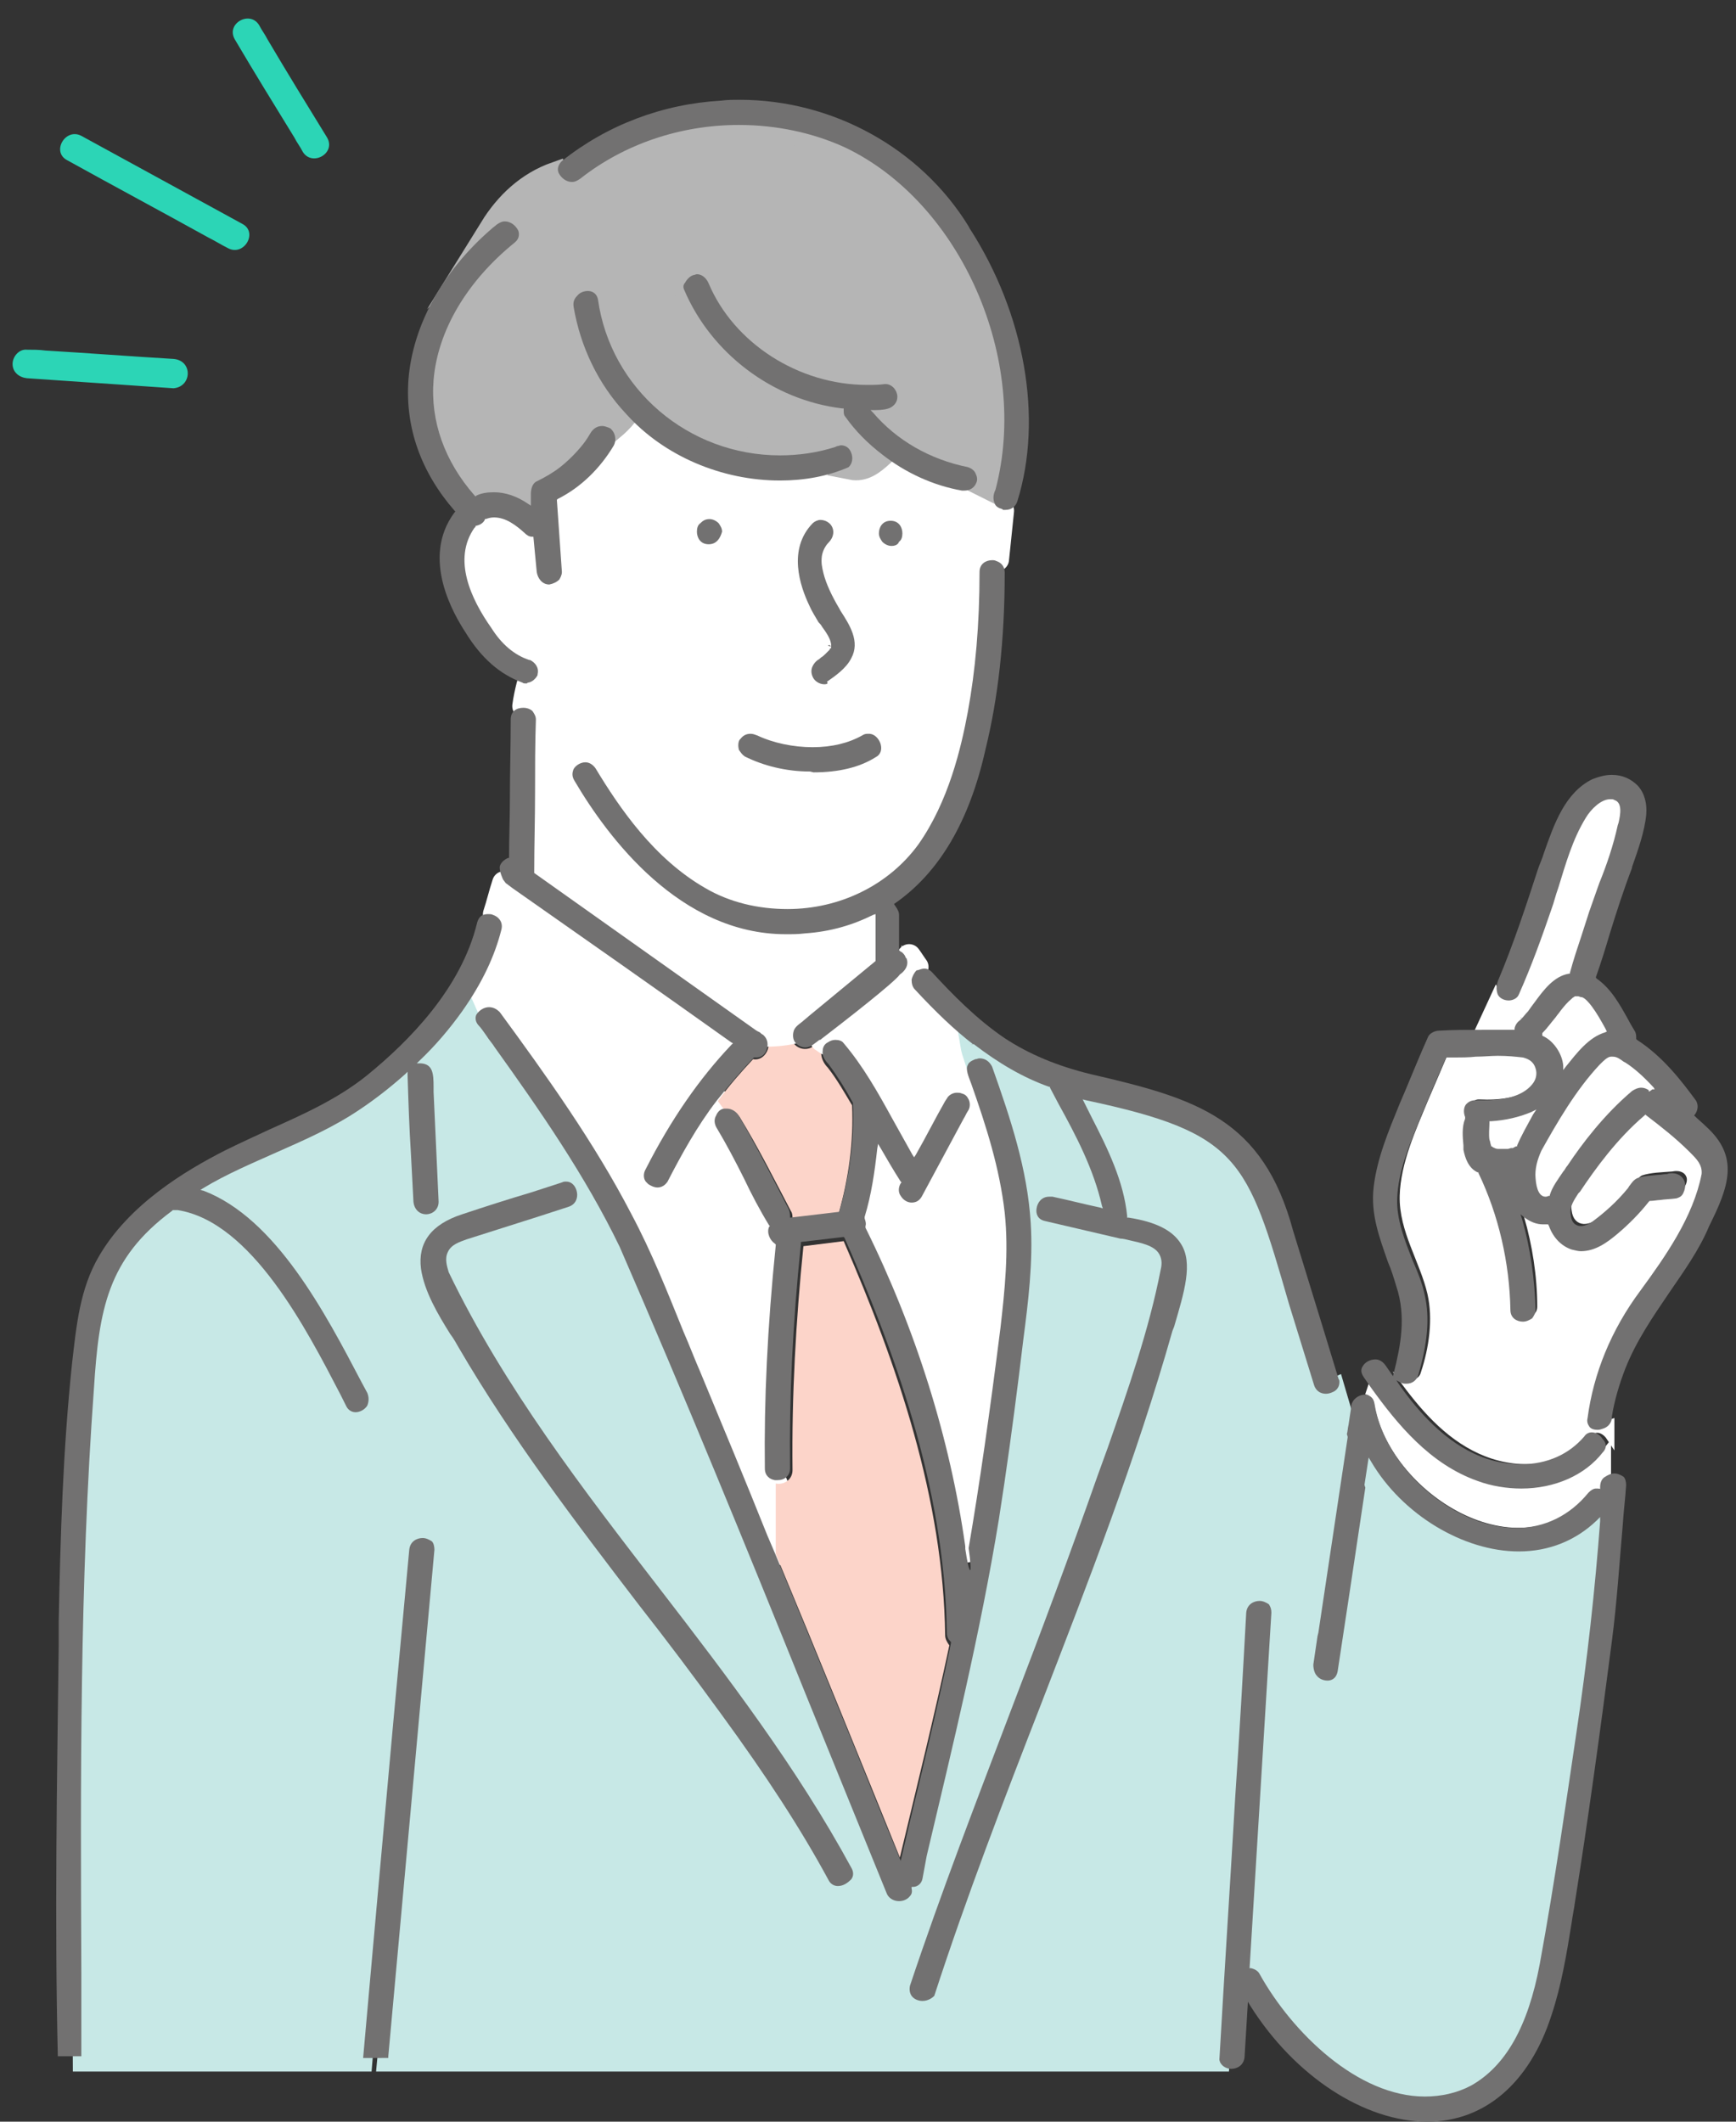
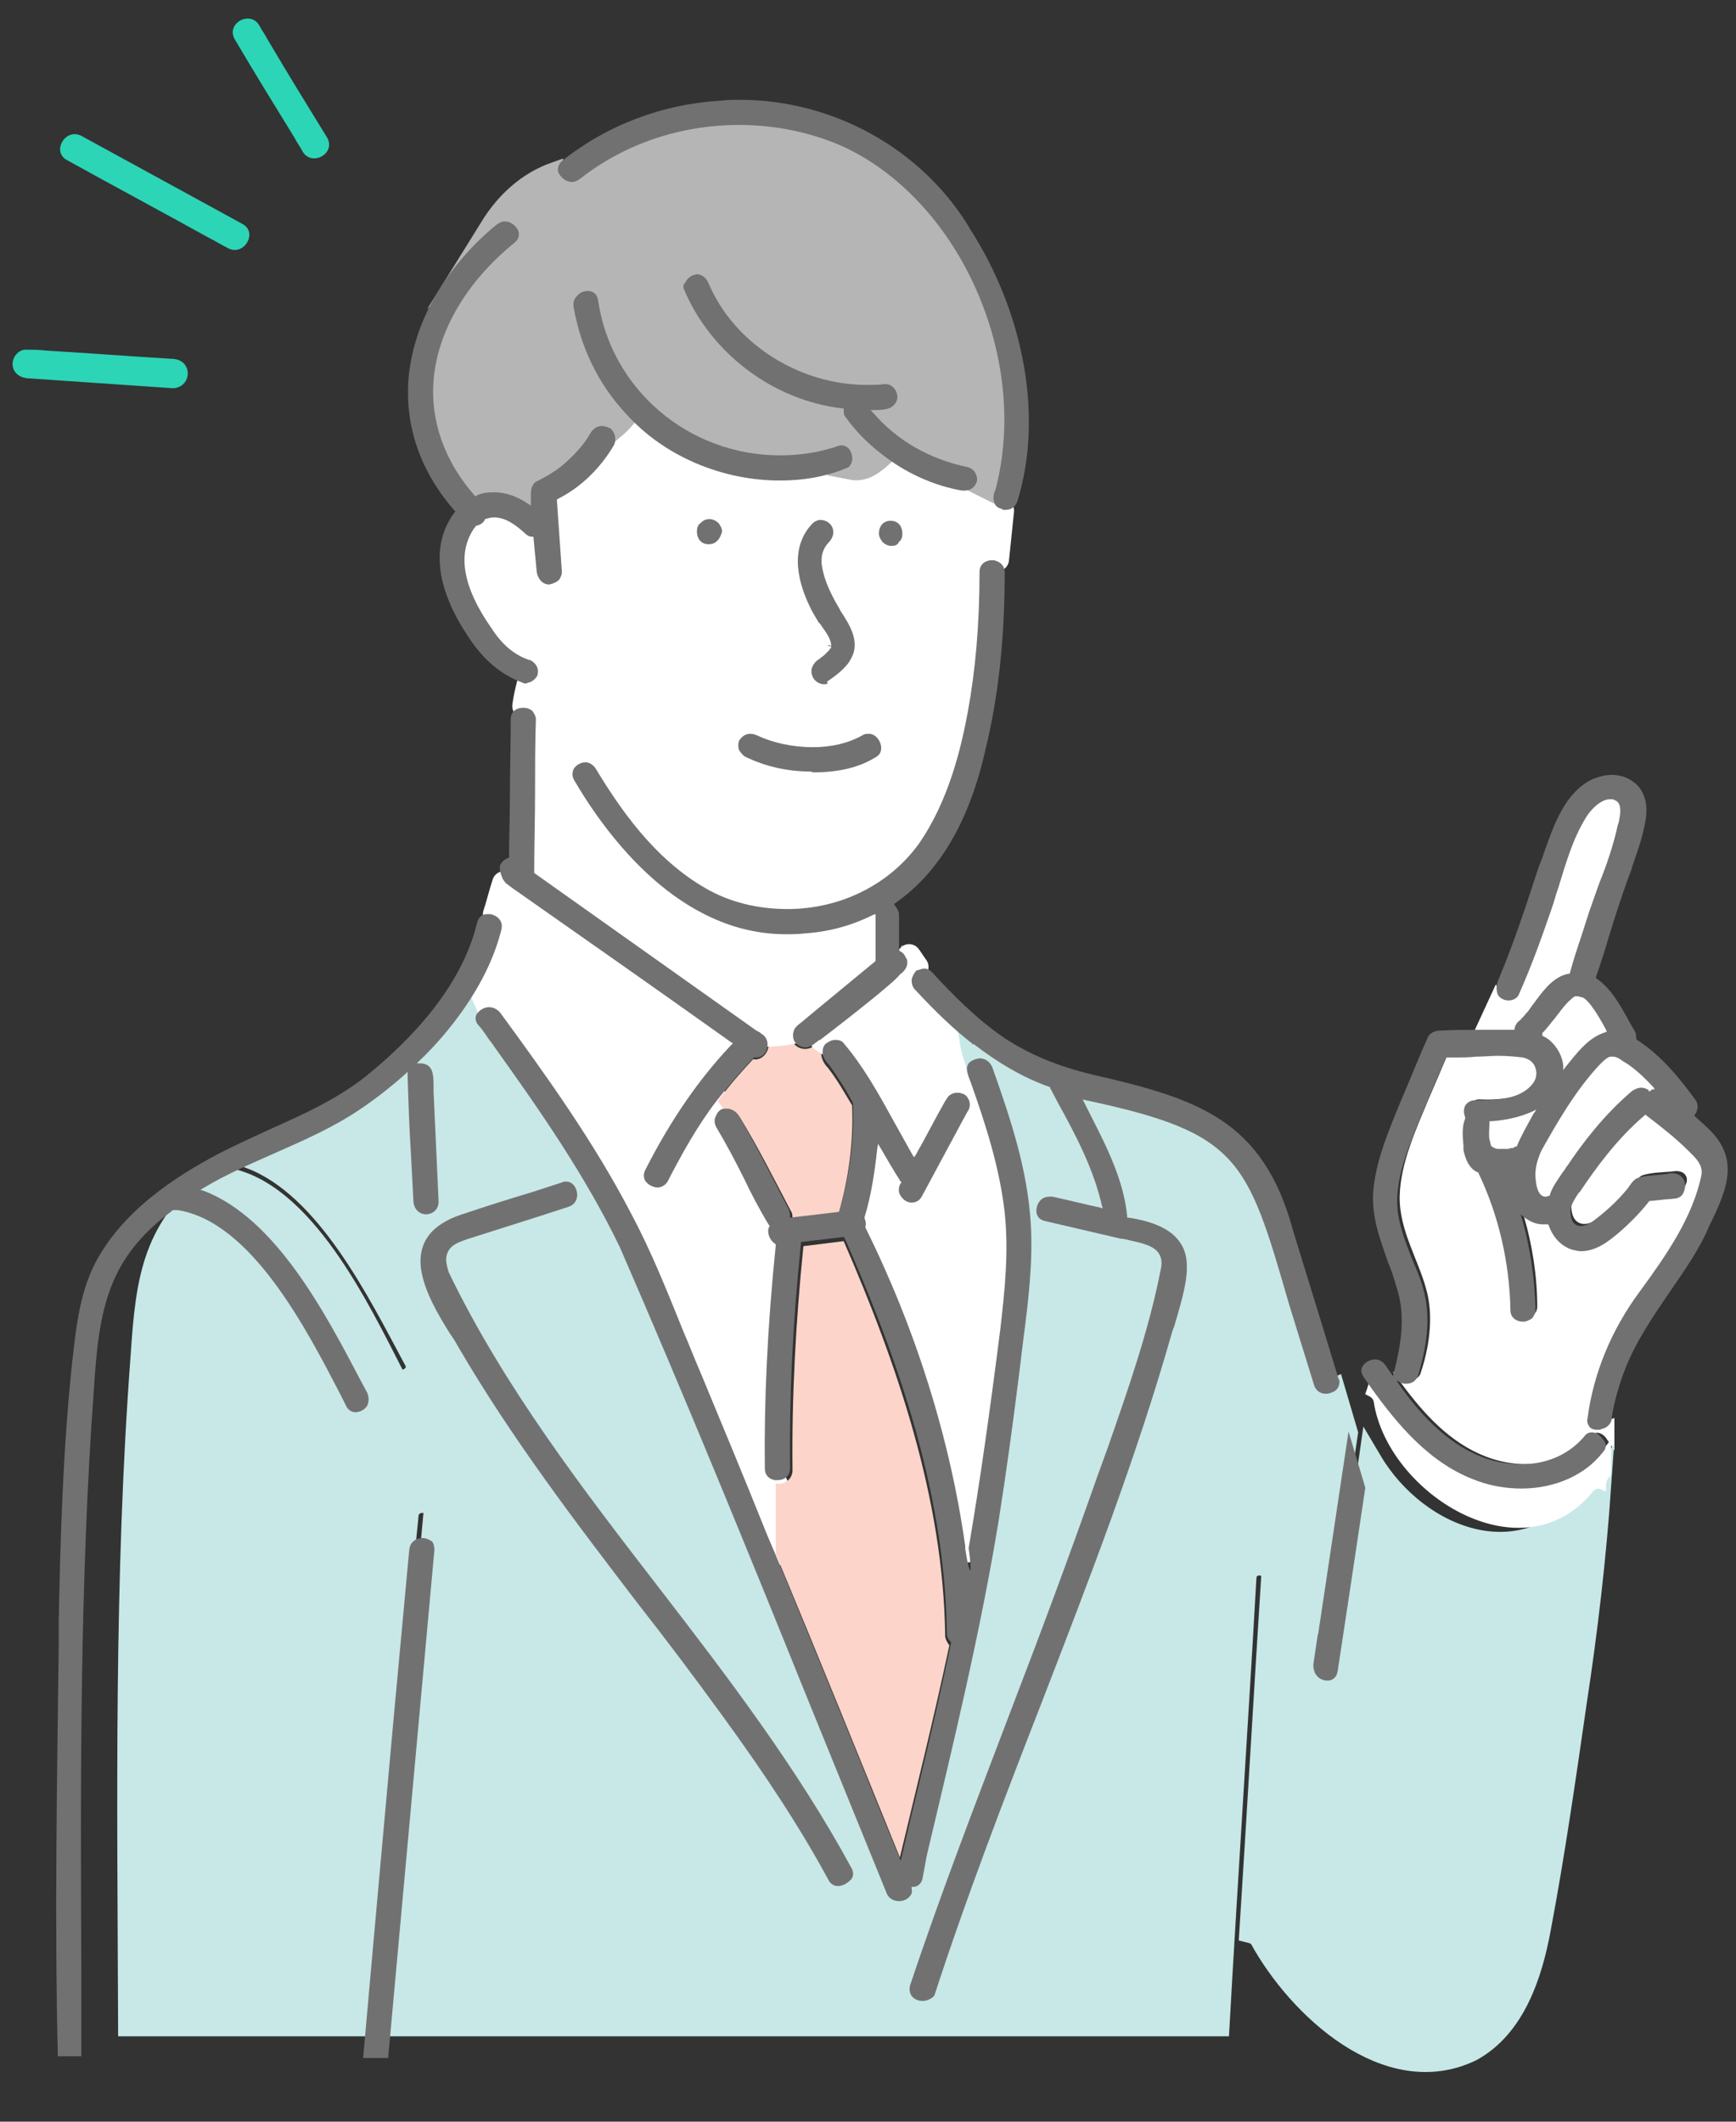
<svg xmlns="http://www.w3.org/2000/svg" width="207" height="253" version="1.1" id="レイヤー_1" x="0px" y="0px" viewBox="0 0 207 253" style="enable-background:new 0 0 207 253;" xml:space="preserve">
  <rect x="0" y="0" width="207" height="253" fill="#333333" stroke="none" />
  <style type="text/css">
	.st0{fill:#FFFFFF;stroke:#FFFFFF;stroke-linecap:round;stroke-linejoin:round;stroke-miterlimit:10;}
	.st1{fill:#FFFFFF;stroke:#FFFFFF;stroke-width:2.835;stroke-linecap:round;stroke-linejoin:round;stroke-miterlimit:10;}
	.st2{fill:#FFFFFF;stroke:#FFFFFF;stroke-miterlimit:10;}
	.st3{fill:#FCD4C9;}
	.st4{fill:#C7E8E6;stroke:#C7E8E6;stroke-width:2.835;stroke-miterlimit:10;}
	.st5{fill:#FFFFFF;}
	.st6{fill:#B5B5B5;stroke:#B5B5B5;stroke-width:2.835;stroke-miterlimit:10;}
	.st7{fill:#2CD5B6;}
	.st8{fill:#727171;}
</style>
  <g>
    <g>
      <path class="st0" d="M186.5,127.1c1.3-1.7,2.7-3.5,4.8-4.2c-0.5-0.9-1.1-1.8-1.7-2.7c-0.2-0.3-0.8-0.9-1.1-1c0.1,0,0.1,0-0.1,0    c-0.1,0-0.2,0-0.3-0.1c0,0-0.3,0-0.3,0c0,0,0,0-0.1,0c-0.1,0.1-0.2,0.1-0.3,0.2c-0.5,0.4-0.9,0.9-1.2,1.3    c-0.7,0.9-1.4,1.9-2.2,2.7C185.4,124,186.4,125.6,186.5,127.1L186.5,127.1z" />
      <path class="st1" d="M177.9,136c0,0.2,0.1,0.5,0.2,0.7c0,0,0,0,0,0c0,0,0.1,0,0.1,0.1c0.2,0.1,0.4,0.1,0.6,0.1c0.4,0,0.7,0,1.1,0    c0.1,0,0.3-0.1,0.4-0.1c0.1,0,0.2-0.1,0.2-0.1c0,0-0.1,0.1-0.1,0.1c0,0,0,0,0,0c0.1-0.1,0.2-0.2,0.4-0.2c0.5-1.3,1.2-2.4,2-3.6    c-1.5,0.7-3.2,1-4.8,1.1C177.8,134.7,177.8,135.3,177.9,136L177.9,136z" />
      <path class="st0" d="M193.7,126.7c-0.4-0.3-1-0.7-1.5-0.6c-0.5,0.1-0.9,0.6-1.3,0.9c-0.9,0.9-1.7,2-2.5,3    c-1.5,2.3-3.1,4.7-4.4,7.1c-0.5,1-0.8,2-0.7,3.2c0.1,0.7,0.2,2.4,1.3,2c0.4-1.3,1.4-2.5,2.1-3.6c2.2-3.2,4.7-6.4,7.8-8.9    c0.7-0.6,1.6-0.7,2.3-0.1c0.1,0,0.1-0.1,0.2-0.1C196,128.5,194.9,127.5,193.7,126.7L193.7,126.7z" />
      <path class="st2" d="M189.3,168.4c0.7-5.6,3-10.8,6.4-15.3c3-4.1,6.3-8.7,7.3-13.8c0-1.1-0.7-1.8-1.5-2.5c-1.5-1.6-3.3-3-5-4.3    c-3,2.6-5.4,5.8-7.6,9.1c-0.6,0.9-1.2,1.6-1,2.7c0.2,1.6,1.5,1.3,2.5,0.5c1.4-1.2,2.8-2.4,4-3.8c0.3-0.5,0.6-1,1.2-1.3    c1.2-0.4,2.5-0.4,3.7-0.5c1-0.2,2,0.1,2.3,1.1c0.2,0.8-0.3,1.9-1.2,2.1c-1.1,0.2-2.1,0.2-3.1,0.4c-1.1,1.4-2.4,2.7-3.8,3.8    c-1.6,1.4-3.5,2.7-5.7,2c-1.5-0.4-2.4-1.6-2.9-2.9c-1,0.1-2-0.2-2.7-0.8c1,3.5,1.6,7.2,1.6,10.9c0,2.2-3.3,2.2-3.4,0    c-0.1-5.6-1.4-11.1-3.8-16.2c-1.1-0.5-1.6-1.7-1.8-2.9c-0.1-1.2-0.3-2.6,0.2-3.8c-0.4-1,0.1-2.4,1.5-2.3c2,0.1,5.1-0.1,6.5-1.8    c0.9-1.2,0.4-2.5-1-2.8c-2.9-0.5-6,0-8.9-0.1c-0.8,1.9-1.6,3.7-2.4,5.6c-1.4,3.4-3.2,7.3-3.3,11.1c-0.1,4.1,2.4,7.7,3.3,11.6    c0.7,3.1,0.2,6.6-0.8,9.6c-0.3,1.1-1.4,1.4-2.3,1c2.6,3.5,5.6,6.8,9.7,8.4c4.1,1.6,9.2,1.2,12.1-2.3c0.8-1,2-0.5,2.6,0.4l0-1.5    C190.6,170.3,189.2,169.9,189.3,168.4L189.3,168.4z" />
      <path class="st2" d="M180.5,122.5c0.1-0.4,0.4-0.8,0.8-1.1c-0.1,0.1-0.2,0.1-0.1,0.1c0.4-0.3,0.7-0.7,1-1.1c1.4-1.8,2.7-4.2,5-4.6    c0.7-2.5,1.6-4.9,2.3-7.3c1.1-3.4,2.6-6.8,3.3-10.3c0.1-0.7,0.7-2.4-0.3-2.7c-1.3-0.4-2.7,1.1-3.2,2c-2,3.3-2.9,7.2-4.1,10.8    c-1.1,3.5-2.4,6.8-3.9,10.2c-0.5,1.1-2.3,1.1-2.9,0l-1.8,3.9C178.1,122.5,179.3,122.5,180.5,122.5L180.5,122.5z" />
      <path class="st1" d="M81.9,130.7c1.6-2.2,3.3-4.3,5.2-6.3c-9-6.4-18-12.7-27-19.1c-0.4,1.2-0.7,2.5-1.1,3.7c0.7,0.3,1.3,1,1.1,2    c-0.9,3.6-2.6,6.9-4.7,9.9c0.8,1.6,1.8,3.2,3.4,4.2c-0.6-0.9-1.3-1.8-1.9-2.7c-1.3-1.7,1.6-3.4,2.9-1.7    c5.7,7.7,11.3,15.6,15.7,24.1c0.5-1.3,0.9-2.5,1.6-3.6c-0.4-0.5-0.6-1.2-0.2-1.9C78.4,136.3,79.9,133.4,81.9,130.7z" />
      <path class="st1" d="M91.2,175.3c-0.1-8.9,0.4-17.8,1.3-26.6c-0.7-0.4-1.2-1.5-0.8-2.2c-2.3-3.7-4-7.9-6.4-11.6    c-0.6-1,0-2.3,1.1-2.5c-0.3-0.4-0.5-0.8-0.8-1.1c-2.3,3-4.1,6.4-5.9,9.7c-0.6,1.2-2,1-2.7,0.2c-0.7,1.1-1.2,2.3-1.6,3.6    c3.2,6,5.6,12.6,8.2,18.9c3,7.2,5.9,14.4,8.9,21.6v-8.4C91.8,176.7,91.2,176.2,91.2,175.3L91.2,175.3z" />
      <path class="st3" d="M112.7,195c-0.2-16.2-5.7-32.3-12.1-47c-1.6,0.2-3.2,0.4-4.8,0.6c-0.9,8.9-1.4,17.8-1.3,26.7    c0,1.2-1.1,1.8-2,1.6v8.4c5,12,9.9,24.1,14.8,36.2c2-8.4,4.1-16.8,5.9-25.3C112.9,195.8,112.7,195.4,112.7,195L112.7,195z" />
      <path class="st3" d="M97.2,124.6c-1.2,1.1-3.1,0.2-2.9-1.5c-1,0.2-2.1,0.3-3.1,0.3c1.1,1.2,0,3.2-1.4,2.9c-1.5,1.6-2.9,3.2-4.2,5    c0.3,0.4,0.5,0.7,0.8,1.1c0.7-0.1,1.4,0.2,1.8,0.8c2.2,3.6,4.1,7.4,6.1,11.2c0.2,0.3,0.2,0.6,0.2,1c1.8-0.2,3.7-0.4,5.5-0.7    c1.2-4.2,1.8-8.6,1.6-12.9c-0.9-1.5-1.8-3.1-2.9-4.5c-0.8-0.8-1.2-2.2-0.1-2.9c-0.2-0.1-0.4-0.3-0.6-0.4    C97.7,124.2,97.5,124.4,97.2,124.6L97.2,124.6z" />
      <path class="st1" d="M119.7,144.8c-0.6-5.3-2.2-10.4-4-15.4c-0.3,0.3-0.7,0.7-1,1c1,0.3,1.3,1.6,0.8,2.4c-0.2,0.4-0.5,0.9-0.7,1.3    c-1.6,3-3.2,5.9-4.8,8.9c-1.2,1.9-4,0.3-2.9-1.7c-0.8-1.3-1.6-2.6-2.4-4c-0.3,2.8-0.7,5.5-1.5,8.2c0.1,0.3,0.2,0.6,0.1,1    c5.9,11.9,10.1,25.1,12,38.4c1.5-8.7,2.7-17.5,3.8-26.4C119.7,154,120.2,149.4,119.7,144.8L119.7,144.8z" />
      <path class="st1" d="M108.9,117.9c-0.8-0.9-0.4-2.1,0.4-2.6c-0.3-0.4-0.6-0.9-0.9-1.3c0.4,0.9-0.1,1.7-0.8,2.2c0,1-1,1.7-2,1.6    c-2.5,2.1-5.1,4.2-7.6,6.2c0.2,0.1,0.4,0.3,0.6,0.4c0.6-0.4,1.6-0.5,2.2,0.2c3.3,4,5.5,8.9,8.2,13.3c1.2-2.2,2.4-4.5,3.6-6.7    c0.4-0.8,1.3-1,2.1-0.7c0.4-0.4,0.7-0.7,1-1c-0.5-1.3-1-2.6,0.6-3.2c-0.1-0.6-0.3-1.2-0.5-1.8    C113.4,122.5,111.1,120.3,108.9,117.9z" />
-       <path class="st4" d="M163.4,174.3c-0.2,1.4-0.4,2.8-0.6,4.2c-1,6.9-2.1,13.9-3.1,20.8c-0.3,2.1-3.6,1.2-3.3-0.9    c1.4-9.2,2.7-18.3,4.1-27.5l-1.5-5.1c-0.9,0.4-2.1,0.2-2.4-1c-1-3.2-2-6.5-3-9.7c-5-17.1-5.9-20.2-24-24.2    c2.1,4.3,4.7,8.7,5.1,13.6c9.2,1.6,7.5,6.7,5.3,13.8c-7.7,27-19.7,52.6-28.4,79.3c-0.7,2.1-3.9,1.2-3.3-0.9    c6.9-20.5,15.3-40.4,22.4-60.8c2.8-8.1,5.8-16.1,7.5-24.5c0.8-3-2.6-3-4.7-3.5c-3-0.7-6-1.4-8.9-2.1c-2.1-0.5-1.2-3.7,0.9-3.3    c1.9,0.4,3.8,0.9,5.7,1.3c-1.1-5.1-3.8-9.6-6.2-14.1c-3.4-1.2-6.4-3-9.1-5.2c0.1,0.6,0.3,1.2,0.5,1.8c0.8-0.2,1.8,0,2.2,1.1    c2.1,6,4.2,12.2,4.6,18.7c0.4,4.8-0.3,9.7-0.9,14.4c-2.3,21.5-6.8,42.6-12.1,63.6c-0.2,0.8-0.7,1.1-1.3,1.2    c0.4,1.8-2.6,2.4-3.3,0.6c-10.6-25.7-20.7-51.5-31.8-77c-0.1,0.1-0.1,0.3-0.2,0.4c0.1-0.1,0.1-0.2,0.2-0.4    c-4.1-8.4-9.5-16.2-14.9-23.8c-1.7-1-2.7-2.6-3.4-4.2c-1.5,2.2-3.2,4.2-5.1,6c1.9,0.1,1.7,2.2,1.7,3.6c0.2,4.4,0.4,8.7,0.6,13.1    c-0.1,2.2-3.3,2.2-3.4,0c-0.2-5-0.5-10-0.7-15c-1.7,1.6-3.5,3-5.4,4.2c-5.8,3.9-12.7,5.7-18.6,9.4c9.1,3.5,15.2,16,19.6,24.2    c1,1.9-1.9,3.6-2.9,1.7c-3.9-7.6-10.7-21.9-20-23.3c-0.2,0-0.3,0-0.5-0.1c-7.8,5.7-8.6,12-9.2,21.1c-2,26.5-1.6,53.2-1.5,79.8H43    c1.1-13.4,2.4-26.8,3.6-40.3c0.6-6.8,1.2-13.7,1.9-20.5c0.2-2.1,3.6-2.2,3.4,0c-1.9,20.2-3.6,40.5-5.5,60.8h98.8    c1-17.8,2.2-35.6,3.2-53.3c0.1-2.2,3.5-2.2,3.4,0c-0.9,14.1-1.7,28.1-2.6,42.2c0.4,0.1,0.9,0.3,1.2,0.8c4.5,8.2,15.1,18.1,25,13.3    c5.1-2.8,7.1-9,8.1-14.4c1.7-9,3-18.1,4.3-27.1c1.3-8.5,2.3-17.1,2.9-25.7C182.3,189.3,168.9,183.6,163.4,174.3L163.4,174.3z     M98.6,224.3c-12.5-22.7-31.1-41.2-44.1-63.5c-1.7-2.9-4-6.1-4.5-9.5c-0.5-3.7,1.8-5.7,5.1-6.7c3.9-1.3,7.9-2.5,11.8-3.8    c2.1-0.7,3,2.6,0.9,3.3c-4.1,1.3-8.2,2.5-12.2,3.9c-0.8,0.3-1.7,0.6-2.1,1.4c-0.3,0.7-0.1,1.6,0.1,2.3c0.5,1.8,1.6,3.4,2.5,5    c13.1,23.4,32.6,42.5,45.5,66C102.5,224.5,99.6,226.2,98.6,224.3L98.6,224.3z" />
+       <path class="st4" d="M163.4,174.3c-0.2,1.4-0.4,2.8-0.6,4.2c-1,6.9-2.1,13.9-3.1,20.8c-0.3,2.1-3.6,1.2-3.3-0.9    c1.4-9.2,2.7-18.3,4.1-27.5l-1.5-5.1c-0.9,0.4-2.1,0.2-2.4-1c-1-3.2-2-6.5-3-9.7c-5-17.1-5.9-20.2-24-24.2    c2.1,4.3,4.7,8.7,5.1,13.6c9.2,1.6,7.5,6.7,5.3,13.8c-7.7,27-19.7,52.6-28.4,79.3c-0.7,2.1-3.9,1.2-3.3-0.9    c6.9-20.5,15.3-40.4,22.4-60.8c2.8-8.1,5.8-16.1,7.5-24.5c0.8-3-2.6-3-4.7-3.5c-3-0.7-6-1.4-8.9-2.1c-2.1-0.5-1.2-3.7,0.9-3.3    c1.9,0.4,3.8,0.9,5.7,1.3c-1.1-5.1-3.8-9.6-6.2-14.1c-3.4-1.2-6.4-3-9.1-5.2c0.1,0.6,0.3,1.2,0.5,1.8c0.8-0.2,1.8,0,2.2,1.1    c2.1,6,4.2,12.2,4.6,18.7c0.4,4.8-0.3,9.7-0.9,14.4c-2.3,21.5-6.8,42.6-12.1,63.6c-0.2,0.8-0.7,1.1-1.3,1.2    c0.4,1.8-2.6,2.4-3.3,0.6c-10.6-25.7-20.7-51.5-31.8-77c-0.1,0.1-0.1,0.3-0.2,0.4c0.1-0.1,0.1-0.2,0.2-0.4    c-4.1-8.4-9.5-16.2-14.9-23.8c-1.7-1-2.7-2.6-3.4-4.2c-1.5,2.2-3.2,4.2-5.1,6c1.9,0.1,1.7,2.2,1.7,3.6c0.2,4.4,0.4,8.7,0.6,13.1    c-0.1,2.2-3.3,2.2-3.4,0c-0.2-5-0.5-10-0.7-15c-5.8,3.9-12.7,5.7-18.6,9.4c9.1,3.5,15.2,16,19.6,24.2    c1,1.9-1.9,3.6-2.9,1.7c-3.9-7.6-10.7-21.9-20-23.3c-0.2,0-0.3,0-0.5-0.1c-7.8,5.7-8.6,12-9.2,21.1c-2,26.5-1.6,53.2-1.5,79.8H43    c1.1-13.4,2.4-26.8,3.6-40.3c0.6-6.8,1.2-13.7,1.9-20.5c0.2-2.1,3.6-2.2,3.4,0c-1.9,20.2-3.6,40.5-5.5,60.8h98.8    c1-17.8,2.2-35.6,3.2-53.3c0.1-2.2,3.5-2.2,3.4,0c-0.9,14.1-1.7,28.1-2.6,42.2c0.4,0.1,0.9,0.3,1.2,0.8c4.5,8.2,15.1,18.1,25,13.3    c5.1-2.8,7.1-9,8.1-14.4c1.7-9,3-18.1,4.3-27.1c1.3-8.5,2.3-17.1,2.9-25.7C182.3,189.3,168.9,183.6,163.4,174.3L163.4,174.3z     M98.6,224.3c-12.5-22.7-31.1-41.2-44.1-63.5c-1.7-2.9-4-6.1-4.5-9.5c-0.5-3.7,1.8-5.7,5.1-6.7c3.9-1.3,7.9-2.5,11.8-3.8    c2.1-0.7,3,2.6,0.9,3.3c-4.1,1.3-8.2,2.5-12.2,3.9c-0.8,0.3-1.7,0.6-2.1,1.4c-0.3,0.7-0.1,1.6,0.1,2.3c0.5,1.8,1.6,3.4,2.5,5    c13.1,23.4,32.6,42.5,45.5,66C102.5,224.5,99.6,226.2,98.6,224.3L98.6,224.3z" />
      <path class="st1" d="M118.2,58.9c0.1-0.2,0.1-0.4,0.1-0.5c-0.6-0.2-1.1-0.6-1.8-0.9c-0.3,0.9-1.2,1.3-2,1.1    c-3.5-0.7-6.8-2.2-9.5-4.3c-1.1,0.9-2.1,1.9-3.7,1.6c-8.9,3.7-20.3,0.8-26.8-6.3c-0.5,0.5-1,1.1-1.6,1.6c0.6,0.5,0.7,1.4,0.3,2.1    c-1.6,2.7-4,5-6.7,6.5c0.2,2.8,0.4,5.7,0.6,8.5c0.1,0.9-0.8,1.6-1.7,1.7c-1,0-1.6-0.8-1.7-1.7c-0.1-1.4-0.2-2.7-0.3-4    c-0.3,0-0.6-0.2-0.9-0.5c-1.2-1.1-2.8-2.3-4.5-1.7c-0.2,0.4-0.6,0.7-1.1,0.8c0,0-0.1,0.1-0.1,0.1c-2.6,3.6-0.4,8.3,2,11.7    c1.1,1.7,2.6,3.1,4.5,3.8c0,0,0,0,0,0c0,0,0,0,0,0c1.5,0.7,1.3,2.9-0.3,3.2c-0.2,0.8-0.4,1.7-0.5,2.5c0.9,0,1.7,0.5,1.7,1.6    c-0.1,6.1-0.1,12.1-0.2,18.2c8.8,6.2,17.6,12.5,26.4,18.7c0.1,0.1,0.2,0.1,0.2,0.2c0.2,0.2,0.5,0.3,0.7,0.5c1,0,2.1-0.1,3.1-0.3    c0.1-0.9,1.2-1.4,1.8-2c2.7-2.2,5.3-4.4,8-6.6c0-1.7,0-3.5,0-5.2c-15.6,7.3-28.1-2.8-35.8-16c-1.1-1.9,1.8-3.6,2.9-1.7    c3.3,5.5,7.4,11,13.1,14.2c8.2,4.7,19.5,2.7,25.1-5.2c3.3-4.6,4.8-10.3,5.8-15.7c1-5.5,1.4-11.1,1.4-16.7c0-1.3,1.3-1.8,2.2-1.5    l0.6-5.8C118.6,60.7,117.9,60,118.2,58.9L118.2,58.9z M84.5,65.1c-2.2,0-2.2-3.4,0-3.4C86.6,61.7,86.6,65.1,84.5,65.1z     M104.4,90.4c-2.3,1.4-5.1,1.9-7.8,1.8c-2.7,0-5.5-0.6-7.9-1.8c-0.8-0.4-1-1.6-0.6-2.3c0.5-0.8,1.5-1,2.3-0.6    c1.7,0.9,4.1,1.3,6.2,1.4c2.2,0,4.3-0.3,6.1-1.4C104.5,86.3,106.2,89.2,104.4,90.4L104.4,90.4z M106.3,65.3c-2.2,0-2.2-3.4,0-3.4    C108.5,61.9,108.5,65.3,106.3,65.3z" />
      <path class="st5" d="M107.9,113.3c-0.1-0.2-0.3-0.4-0.4-0.6c0,0.1,0,0.2,0,0.3C107.6,113.1,107.8,113.2,107.9,113.3z" />
      <path class="st2" d="M176.4,176.6c-5.5-2-9.5-6.5-12.8-11.2l-0.2,0.6c0.4,0.2,0.8,0.5,0.9,1.1c1.6,10.5,17.1,20.4,25.2,10.5    c0.4-0.5,1-0.7,1.5-0.5c0-0.6,0.3-1.1,0.6-1.4l0-2.6C188.1,177.6,181.5,178.5,176.4,176.6L176.4,176.6z" />
      <path class="st6" d="M116.6,57.5c0.6,0.3,1.2,0.6,1.8,0.9c4-14.9-3.6-33.8-17.8-40.5c-10-4.7-22.7-3.3-31.4,3.6    c-1.1,0.9-2.5,0.2-2.9-0.8c-3.4,1.2-5.9,3.6-7.7,6.5c0.2-0.2,0.4-0.3,0.6-0.5c1.6-1.4,4,1,2.4,2.4C52,36.8,47.9,48.9,56.8,59    c2.1-0.9,4.5-0.3,6.4,1c0-0.3-0.1-0.7,0-1c-0.1-0.7,0.2-1.4,0.8-1.7c1-0.5,1.9-1,2.8-1.7c1-0.8,1.8-1.6,2.6-2.6    c0.3-0.5,0.7-1,1-1.5c0.5-0.9,1.8-1.1,2.6-0.4c0.6-0.5,1.1-1,1.6-1.6c-3.3-3.6-5.6-8.1-6.3-12.9c-0.3-2.1,2.9-3,3.3-0.9    c0.9,6,4.3,11.5,9.4,14.8c5.6,3.6,12.6,4.4,18.9,2.5c1.8-0.5,2.7,1.7,1.6,2.8c1.5,0.3,2.6-0.6,3.7-1.6c-1.7-1.3-3.2-2.8-4.4-4.6    c-0.2-0.3-0.3-0.6-0.2-1c-8.2-1-15.7-6.5-18.9-14.2c-0.3-0.8,0.4-1.8,1.2-2.1c1-0.3,1.7,0.3,2.1,1.2c3.3,8,12.4,12.7,20.8,11.8    c0.9-0.1,1.7,0.8,1.7,1.7c0,1.6-1.7,1.8-2.9,1.8c2.8,3.3,6.9,5.6,11.2,6.4C116.4,55.5,116.9,56.7,116.6,57.5L116.6,57.5z" />
      <path class="st5" d="M180.2,136.8C180.2,136.8,180.3,136.8,180.2,136.8C180.3,136.8,180.3,136.8,180.2,136.8    C180.3,136.8,180.2,136.8,180.2,136.8z" />
      <path class="st7" d="M35.1,16.4c0.3,0.6,0.7,1.1,1,1.7c1.1,1.8,4,0.2,2.9-1.7c-2.4-3.9-4.8-7.8-7.1-11.7c-0.3-0.6-0.7-1.1-1-1.7    c-1.1-1.8-4-0.2-2.9,1.7C30.3,8.6,32.7,12.5,35.1,16.4L35.1,16.4z" />
      <path class="st7" d="M28.9,26.7c-6.4-3.5-12.8-7-19.2-10.5c-1.9-1-3.6,1.9-1.7,2.9c5.6,3.1,11.2,6.1,16.8,9.2    c0.8,0.4,1.6,0.9,2.4,1.3C29.1,30.6,30.8,27.7,28.9,26.7L28.9,26.7z" />
      <path class="st7" d="M20.7,42.8c-5.1-0.3-10.2-0.7-15.3-1c-0.7-0.1-1.5-0.1-2.2-0.1c-0.9-0.1-1.7,0.8-1.7,1.7c0,1,0.8,1.6,1.7,1.7    c5.8,0.4,11.6,0.8,17.5,1.2C22.9,46.1,23,43,20.7,42.8L20.7,42.8z" />
    </g>
    <path class="st8" d="M6.9,245.4c-0.4-16.4-0.1-33,0.1-49.1l0-2.9c0.2-10.1,0.5-20.5,1.6-30.9c0.5-4.3,0.9-8.8,3.2-12.7   c3.6-6.2,10.3-10.2,15-12.6c1.8-0.9,3.6-1.7,5.3-2.5c4-1.8,8.1-3.6,11.7-6.5c4.9-4,11.2-10.3,13.1-18.2c0.2-0.7,0.6-1,1.3-1   c0.2,0,0.4,0,0.6,0.1c0.6,0.2,1.2,0.8,1,1.7c-0.8,3.2-2.3,6.4-4.7,9.8l0,0l0,0c-1.5,2.1-3.2,4.1-5.1,5.9l-0.3,0.3l0.5,0   c1.4,0.1,1.5,1.2,1.5,2.8c0,0.2,0,0.4,0,0.6l0.6,13.1c0,1-0.8,1.5-1.5,1.5c-0.7,0-1.4-0.5-1.5-1.5c-0.1-1.9-0.2-3.8-0.3-5.7   c-0.2-3.1-0.3-6.2-0.4-9.4l0-0.4l-0.3,0.3c-1.8,1.6-3.6,3-5.4,4.2c-3.1,2.1-6.5,3.6-9.9,5.1c-2.9,1.3-6,2.6-8.8,4.3l-0.3,0.2   l0.4,0.1c8.6,3.3,14.5,14.6,18.8,22.8l0.7,1.3c0.2,0.5,0.2,1,0,1.5c-0.3,0.5-0.9,0.8-1.4,0.8c0,0,0,0,0,0c-0.5,0-0.9-0.3-1.1-0.7   l-0.7-1.4c-4-7.7-10.6-20.6-19.4-22c-0.1,0-0.2,0-0.2,0c-0.1,0-0.2,0-0.3,0l-0.1,0l-0.1,0.1c-7.7,5.7-8.7,11.8-9.3,21.2   c-1.7,23.2-1.6,46.8-1.5,69.6c0,3.3,0,6.6,0,10H6.9z" />
    <path class="st8" d="M110,238.6c-0.5,0-1-0.2-1.3-0.6c-0.2-0.3-0.3-0.7-0.2-1.2c3.7-11.1,8-22.2,12.1-33c3.5-9.1,7-18.5,10.3-27.9   c0.4-1.1,0.8-2.2,1.2-3.3c2.4-6.9,4.9-14,6.3-21.2c0.2-0.8,0.1-1.4-0.2-1.9c-0.6-1-2.2-1.3-3.5-1.6c-0.4-0.1-0.8-0.2-1.1-0.2   l-9-2.1c-0.9-0.2-1.1-0.9-1-1.5c0.1-0.7,0.6-1.4,1.5-1.4c0.1,0,0.2,0,0.4,0c1.9,0.4,3.8,0.9,5.7,1.3l0.3,0.1l-0.1-0.3   c-1-4.4-3.1-8.4-5.2-12.2c-0.3-0.6-0.7-1.3-1-1.9l0-0.1l-0.1,0c-3.1-1.1-6-2.8-9-5.1l0,0l0,0c0,0,0,0,0,0l0,0l-0.4,0.1l0.3-0.1   c-2.2-1.7-4.4-3.8-6.9-6.5c-0.3-0.3-0.4-0.7-0.4-1.2c0.1-0.4,0.3-0.8,0.6-1.1l0.1,0c0.3-0.1,0.6-0.2,0.8-0.2c0.3,0,0.6,0.1,0.9,0.4   c2.4,2.6,5.3,5.6,8.7,7.9c2.9,1.9,6.2,3.3,10.3,4.3c12.6,2.9,20.5,5.3,24.1,18.7c1.2,3.9,2.4,7.8,3.6,11.7c0.6,2,1.2,3.9,1.8,5.9   l0.1,0.2c0.1,0.9-0.5,1.3-0.8,1.4c-0.2,0.1-0.5,0.2-0.8,0.2c0,0,0,0,0,0c-0.7,0-1.2-0.4-1.4-1l-3-9.7c-5-17.3-5.9-20.4-24.2-24.3   l-0.4-0.1l0.2,0.4c0.3,0.6,0.6,1.2,0.9,1.8c1.9,3.7,3.8,7.6,4.2,11.7l0,0.2l0.2,0c3.2,0.5,5.2,1.5,6.2,3.1c1.5,2.3,0.4,5.8-0.8,9.9   l-0.2,0.5c-4.3,15.2-10.1,30.1-15.7,44.6c-4.4,11.3-8.9,23-12.7,34.7C111.2,238.2,110.7,238.6,110,238.6z" />
    <path class="st8" d="M107.2,226.7c-0.7,0-1.3-0.4-1.5-1c-3.2-7.9-6.4-15.7-9.6-23.6c-7.1-17.6-14.5-35.7-22.2-53.4   c-4.1-8.5-9.6-16.4-14.9-23.8c-0.3-0.5-0.7-0.9-1-1.4c-0.3-0.4-0.6-0.9-1-1.3c-0.4-0.5-0.3-1-0.2-1.2c0.3-0.5,0.9-0.9,1.5-0.9   c0.5,0,0.9,0.2,1.3,0.6c5.5,7.5,11.3,15.6,15.7,24.1c2.4,4.5,4.3,9.3,6.2,14c0.7,1.6,1.3,3.2,2,4.8c2.7,6.5,5.4,13,8,19.5l0.9,2.1   c4.3,10.4,8.6,20.9,12.7,31.1l2.3,5.6l1.1-4.7c1.7-7,3.4-14.1,4.9-21.3l0-0.1l-0.1-0.1c-0.2-0.2-0.4-0.5-0.4-1   c-0.2-17.6-6.6-34.4-12.2-47.1l-0.1-0.1l-5.1,0.6l0,0.2c-1,9.7-1.4,18.5-1.3,26.8c0,0.4-0.1,0.7-0.4,1c-0.3,0.3-0.7,0.4-1.1,0.4   c-0.1,0-0.2,0-0.3,0c-0.6-0.1-1.2-0.5-1.2-1.4c-0.1-8.1,0.3-16.8,1.3-26.6l0-0.1l-0.1-0.1c-0.6-0.4-1-1.3-0.7-2l0.1-0.1l-0.1-0.1   c-1.1-1.8-2.1-3.7-3-5.6c-1-2-2.1-4.1-3.3-6.1c-0.2-0.4-0.3-0.9,0-1.4c0.2-0.5,0.6-0.8,1-0.8c0.1,0,0.2,0,0.3,0   c0.5,0,1,0.3,1.3,0.7c1.6,2.7,3.1,5.6,4.5,8.3c0.5,1,1,1.9,1.5,2.9c0.1,0.2,0.2,0.5,0.2,0.9l0,0.2l5.9-0.7l0-0.1   c1.2-4.2,1.8-8.5,1.6-12.9c-0.8-1.5-1.8-3.1-2.9-4.6c-0.5-0.5-0.8-1.1-0.7-1.6c0-0.4,0.2-0.8,0.6-1c0.3-0.2,0.6-0.3,0.9-0.3   c0.4,0,0.8,0.1,1,0.4c2.3,2.7,4.1,5.9,5.8,9c0.8,1.4,1.6,2.9,2.4,4.3l0.2,0.3l0.2-0.3c1.2-2.1,2.3-4.3,3.5-6.4l0.2-0.3   c0.2-0.4,0.7-0.7,1.2-0.7c0.2,0,0.4,0,0.6,0.1c0.4,0.1,0.6,0.3,0.8,0.7c0.2,0.4,0.2,1-0.1,1.4c-0.2,0.3-0.3,0.6-0.5,0.9l-5,9.3   c-0.3,0.5-0.7,0.7-1.2,0.7c-0.5,0-1-0.3-1.3-0.8c-0.3-0.4-0.3-1,0-1.5l0.1-0.1l-0.1-0.1c-0.9-1.4-1.7-2.8-2.4-4l-0.3-0.5l-0.1,0.6   c-0.3,2.7-0.7,5.5-1.5,8.1l0,0.1l0,0.1c0.1,0.3,0.2,0.6,0.1,0.9l0,0.1l0,0.1c6,12.1,10.1,25.2,11.9,38l0,0.3   c0.5,3.4,0.9,3.4,0.4-0.1c1.3-7.6,2.5-16,3.8-26.3c0.5-4.4,1-9,0.5-13.7c-0.6-5.3-2.2-10.3-4-15.4c-0.3-0.8-0.7-1.7-0.4-2.2   c0.1-0.3,0.4-0.5,0.9-0.7c0.2,0,0.3-0.1,0.5-0.1c0.7,0,1.2,0.4,1.5,1c2.2,6.2,4.2,12.2,4.6,18.6h0c0.3,4.7-0.3,9.5-0.9,14.1   l-0.5,4.1c-0.7,5.6-1.5,11.5-2.4,17.2c-2.2,13.5-5.5,27-8.6,40.1L110,224c-0.1,0.6-0.6,1-1.1,1l-0.2,0l0,0.2c0.1,0.4,0,0.7-0.2,0.9   C108.2,226.5,107.7,226.7,107.2,226.7C107.2,226.7,107.2,226.7,107.2,226.7z" />
    <path class="st8" d="M99.9,224.9c-0.5,0-0.9-0.3-1.1-0.7c-3.3-6.1-7.4-12.4-12.8-19.8c-3.2-4.4-6.5-8.8-9.8-13   c-7.5-9.8-15.2-19.9-21.5-30.7c-0.3-0.5-0.6-1.1-1-1.6c-1.5-2.4-3.1-5.1-3.5-7.8c-0.4-3.1,1.2-5.3,4.9-6.5c2.7-0.9,5.5-1.8,8.2-2.6   L67,141c0.2-0.1,0.3-0.1,0.5-0.1c0.8,0,1.2,0.7,1.3,1.3c0.1,0.6-0.1,1.4-1,1.7c-1.2,0.4-2.5,0.8-3.7,1.2c-2.8,0.9-5.7,1.8-8.5,2.7   c-0.8,0.3-1.8,0.6-2.2,1.5c-0.4,0.8-0.1,1.7,0.1,2.4c6.6,13.7,16.1,26,25.2,37.8c8.1,10.5,16.4,21.4,22.8,33.2l0,0   c0.3,0.5,0.3,1,0,1.4C101,224.6,100.5,224.9,99.9,224.9z" />
    <path class="st8" d="M158.3,200.4c-0.5,0-1-0.2-1.3-0.6c-0.2-0.2-0.4-0.7-0.4-1.3l0.5-3.4l0.1-0.4l3.6-24l2,6.7l-1.8,12l-1.5,9.9   C159.3,200.3,158.6,200.4,158.3,200.4z" />
-     <path class="st8" d="M170.2,253c-7.5,0-15.8-5.4-21.1-13.8l-0.3-0.5l-0.4,6.6c-0.1,1-0.9,1.4-1.6,1.4c-0.6,0-1.3-0.4-1.4-1.1   c0.6-10.5,1.3-21.2,1.9-31.5c0.5-7.3,0.9-14.5,1.3-21.8c0.1-1,0.9-1.4,1.6-1.4c0.4,0,0.8,0.2,1.1,0.4c0.2,0.3,0.3,0.6,0.3,1   l-2.6,42.4l0.2,0c0.4,0.1,0.8,0.3,1,0.7c3.9,7,11.7,14.6,19.7,14.6c1.9,0,3.8-0.4,5.5-1.3c4.1-2.3,6.8-7,8.2-14.5   c1.8-9.8,3.2-19.7,4.3-27.1c1.4-9.3,2.3-17.7,2.9-25.7l0-0.5l-0.4,0.4c-2.5,2.4-5.7,3.7-9.3,3.7c-6.6,0-13.9-4.4-17.6-10.7   l-0.3-0.5l-0.6,3.9l-2-6.7c0.1-0.3,0.1-0.7,0.2-1.1c0.1-0.7,0.2-1.3,0.3-2c0-1,0.9-1.6,1.7-1.6c0.2,0,0.3,0,0.4,0.1   c0.4,0.2,0.6,0.5,0.7,1c1.2,7.6,9.4,14.8,16.9,14.8c0,0,0,0,0,0c3.4,0,6.4-1.5,8.6-4.2c0.3-0.3,0.6-0.5,0.9-0.5c0.1,0,0.2,0,0.3,0   l0.2,0.1l0-0.3c0-0.5,0.2-1,0.6-1.2c0.3-0.2,0.7-0.4,1.1-0.4c0.4,0,0.8,0.2,1.1,0.4c0.2,0.2,0.3,0.6,0.3,1   c-0.1,1.6-0.3,3.1-0.4,4.7c-0.4,4.6-0.7,9.3-1.3,13.9c-1.5,11.6-2.9,21.7-4.4,31.1c-0.1,0.8-0.3,1.7-0.4,2.5   c-0.6,3.7-1.2,7.4-2.4,11C182.4,248.4,177,253,170.2,253C170.2,253,170.2,253,170.2,253z" />
    <path class="st8" d="M78.4,141.6c-0.4,0-0.8-0.2-1.1-0.4l-0.3-0.3c-0.3-0.4-0.3-1,0-1.5c3-5.9,6.4-10.8,10.2-14.8l0.2-0.2l-0.2-0.1   c-8.7-6.2-17.4-12.3-26.1-18.4l-0.8-0.6l-0.3-0.4c0,0-0.5-1-0.4-1.6c0.1-0.4,0.5-0.8,1-1l0.1,0l0-0.1c0-2.3,0.1-4.7,0.1-7   c0-3.1,0.1-6.3,0.1-9.4c0-1,0.7-1.4,1.5-1.4c0,0,0,0,0,0c0.5,0,0.9,0.2,1.1,0.4c0.2,0.3,0.4,0.6,0.4,1c-0.1,2.9-0.1,5.8-0.1,8.7   c0,3.2-0.1,6.3-0.1,9.5l0,0.1l26.5,18.8c0.1,0,0.1,0.1,0.2,0.1l0.2,0.1c0.1,0.1,0.2,0.2,0.4,0.3l0.1,0.1c0.5,0.5,0.5,1.2,0.3,1.7   c-0.2,0.6-0.7,0.9-1.2,0.9c-0.1,0-0.2,0-0.2,0l-0.1,0l-0.1,0.1c-1.8,1.9-3.1,3.5-4.3,5c-2.4,3.1-4.3,6.6-5.9,9.7   C79.2,141.5,78.7,141.6,78.4,141.6z" />
    <path class="st8" d="M43.3,245.4c0.7-7.8,1.4-15.8,2.1-23.5c0.5-5.5,1-11.1,1.5-16.6l1.9-20.5c0.1-1,0.9-1.4,1.6-1.4   c0.4,0,0.8,0.2,1.1,0.4c0.2,0.2,0.3,0.6,0.3,1l-5.5,60.4l0,0l0,0.1c0,0,0,0.1,0,0.1H43.3z" />
    <path class="st8" d="M96,124.9c-0.4,0-0.8-0.2-1.1-0.5c-0.3-0.3-0.4-0.8-0.3-1.3c0.1-0.6,0.6-0.9,1.1-1.3c0.2-0.2,0.5-0.4,0.7-0.6   l8-6.6l0-0.1c0-1.6,0-3.3,0-4.9l0-0.6l-0.3,0.1c-2.4,1.2-5.1,2-8.1,2.2c-0.8,0.1-1.5,0.1-2.3,0.1c-12.6,0-21.2-11.5-25.2-18.3   c-0.3-0.5-0.3-0.9-0.1-1.4c0.3-0.5,0.9-0.8,1.4-0.8c0.5,0,0.9,0.3,1.2,0.7c2.9,4.8,7,10.8,13.1,14.3c2.9,1.7,6.3,2.5,9.8,2.5   c6.3,0,12.1-2.9,15.6-7.7c3.6-5.1,5.1-11.5,5.9-15.8c0.9-4.9,1.4-10.4,1.4-16.7c0-1,0.8-1.4,1.5-1.4c0.2,0,0.3,0,0.5,0.1   c0.3,0.1,1,0.4,1,1.4c0,8.1-0.8,15-2.3,21.1c-1.9,8.5-5.5,14.7-10.9,18.4l0.2,0.3l0,0c0.2,0.3,0.4,0.6,0.4,1l0,1.2   c0,0.9,0,1.7,0,2.6v0.4l0.1,0.1c0.1,0.1,0.2,0.1,0.3,0.2c0.2,0.2,0.3,0.3,0.4,0.6l0.1,0.1c0.3,0.8-0.2,1.5-0.8,1.9   c-0.6,0.9-6.5,5.5-9.5,7.8l-0.1,0c0,0-0.5,0.4-0.8,0.6C96.8,124.7,96.4,124.9,96,124.9z" />
    <path class="st8" d="M106.3,65.1c-0.4,0-0.8-0.2-1.1-0.5c-0.2-0.3-0.4-0.6-0.4-1c0-0.7,0.4-1.5,1.4-1.5c1,0,1.4,0.8,1.4,1.5   c0,0.4-0.1,0.8-0.4,1C107.1,64.9,106.8,65.1,106.3,65.1z" />
    <path class="st8" d="M84.5,64.9c-1,0-1.4-0.8-1.4-1.5c0-0.4,0.1-0.8,0.4-1c0.3-0.3,0.6-0.5,1.1-0.5c0.4,0,0.8,0.2,1.1,0.5   c0.2,0.3,0.4,0.6,0.4,1C85.9,64.1,85.5,64.9,84.5,64.9z" />
    <path class="st8" d="M62.7,81.5c-0.1,0-0.3,0-0.4-0.1c-2.7-1-4.9-2.9-6.8-6c-1.3-2-5.4-8.8-1.3-14.3l0.1-0.1l-0.1-0.1   c-4-4.6-5.9-9.9-5.5-15.6c0.5-6.5,4.1-13,9.9-18c0.2-0.2,0.4-0.3,0.6-0.5c0.3-0.2,0.6-0.4,1-0.4c0.7,0,1.3,0.5,1.6,1.1   c0.1,0.3,0.2,0.9-0.4,1.4c-5.7,4.6-9.2,10.5-9.7,16.4c-0.4,4.9,1.3,9.7,4.9,13.8l0.1,0.1l0.1-0.1c0.6-0.3,1.3-0.4,2.1-0.4   c1.4,0,2.8,0.5,4.1,1.4l0.3,0.2l0-0.4c0-0.1,0-0.2,0-0.3c0-0.2,0-0.5,0-0.7c0-0.6,0.2-1.3,0.7-1.5c1-0.5,1.9-1,2.8-1.7   c1-0.8,1.9-1.7,2.7-2.7c0.4-0.5,0.7-1,1-1.5c0.3-0.4,0.7-0.7,1.3-0.7c0.3,0,0.5,0.1,0.8,0.2l0.2,0.1c0,0,0,0,0.1,0.1   c0.5,0.5,0.6,1.3,0.3,1.9c-1.6,2.7-3.9,5-6.7,6.4l-0.1,0.1l0.6,8.6c0,0.4-0.2,0.7-0.3,0.9c-0.3,0.3-0.7,0.5-1.2,0.6c0,0,0,0,0,0   c-0.9,0-1.4-0.8-1.5-1.5L63.6,64l-0.2,0c-0.3,0-0.6-0.2-0.8-0.4c-1.1-1-2.3-1.9-3.7-1.9c-0.4,0-0.7,0.1-1,0.2l-0.1,0l0,0.1   c-0.2,0.4-0.6,0.6-1,0.7l-0.1,0l0,0.1c0,0,0,0.1-0.1,0.1c-2.7,3.8-0.4,8.6,2,12c1.2,1.9,2.7,3.2,4.5,3.8l0.1,0   c0.6,0.3,1.1,0.9,0.9,1.7l0,0.1c-0.2,0.4-0.6,0.8-1.1,0.9l-0.1,0C62.9,81.5,62.8,81.5,62.7,81.5z" />
    <path class="st8" d="M93,57.3c-6.9,0-13.8-2.9-18.3-7.9c-3.4-3.6-5.5-8.1-6.3-12.8c-0.1-0.6,0.1-1,0.4-1.3c0.3-0.4,0.8-0.6,1.3-0.6   c0.3,0,1,0.1,1.2,1C72.8,46.4,82.1,54.3,93,54.3c2.2,0,4.4-0.3,6.6-1l0.2-0.1c0.2,0,0.3-0.1,0.5-0.1c0.5,0,1,0.3,1.2,0.9   c0.2,0.5,0.2,1.2-0.3,1.7C98.7,56.8,95.9,57.3,93,57.3z" />
    <path class="st8" d="M115,58.5c-0.1,0-0.2,0-0.3,0c-3.4-0.6-6.7-2.1-9.5-4.3c-1.7-1.3-3.2-2.8-4.4-4.5c-0.2-0.2-0.2-0.5-0.2-0.8   l0-0.2l-0.2,0c-8.3-1-15.6-6.6-18.8-14.1c-0.2-0.4-0.1-0.7,0.1-0.9c0.2-0.4,0.6-0.8,1-0.9c0.1,0,0.3-0.1,0.4-0.1   c0.7,0,1.2,0.6,1.4,1.1c3,7.1,10.7,12.1,18.9,12.1c0.7,0,1.4,0,2.1-0.1c0,0,0.1,0,0.1,0c0.8,0,1.4,0.8,1.4,1.5c0,0.6-0.3,1-0.8,1.3   c-0.4,0.2-1,0.3-1.8,0.3l-0.6,0l0.3,0.3c2.8,3.3,6.8,5.6,11.3,6.5c0.3,0.1,0.7,0.3,0.9,0.7c0.2,0.4,0.3,0.8,0.1,1.2   C116.2,58.1,115.7,58.5,115,58.5z" />
    <path class="st8" d="M119.9,60.8c-0.1,0-0.2,0-0.3,0l-0.1-0.1c-0.4-0.1-0.8-0.3-0.9-0.7c-0.2-0.4-0.2-1,0.1-1.6   c4.1-15.5-4.1-34.2-17.9-40.8c-3.9-1.8-8.3-2.7-12.7-2.7c-7,0-13.7,2.3-18.9,6.4c-0.3,0.2-0.6,0.4-1,0.4c-0.7,0-1.3-0.5-1.6-1.1   c-0.2-0.5,0-1,0.4-1.4c5.4-4.3,12-6.8,19-7.2c0.7-0.1,1.5-0.1,2.2-0.1c11.1,0,21.6,5.8,27.3,15.1l0,0l0.1,0.2   c6.6,10.2,8.8,22.7,5.7,32.6C121.1,60.4,120.6,60.8,119.9,60.8z" />
    <path class="st8" d="M96.6,92c-2.9,0-5.6-0.7-7.8-1.8c-0.3-0.2-0.5-0.5-0.7-0.8c-0.1-0.4-0.1-0.9,0.1-1.2l0.1-0.1l0,0   c0.3-0.4,0.7-0.6,1.2-0.6c0.3,0,0.5,0.1,0.8,0.2c1.9,0.9,4.3,1.4,6.6,1.4c2.3,0,4.3-0.5,5.9-1.4c0.3-0.2,0.5-0.2,0.8-0.2   c0.7,0,1.2,0.6,1.4,1.2c0.2,0.7,0,1.3-0.6,1.6c-1.9,1.2-4.4,1.8-7.4,1.8L96.6,92z" />
    <path class="st8" d="M203.4,134.3L203.4,134.3c-0.4-0.4-0.9-0.8-1.3-1.2l-0.1-0.1l0.1-0.1c0.3-0.4,0.5-1.1,0.1-1.7   c-1.7-2.3-3.9-5.2-7-7.2l-0.1-0.1l0-0.1c0-0.3,0-0.6-0.2-0.9c-0.3-0.5-0.6-1-0.8-1.4c-1-1.8-2-3.6-3.7-4.8l-0.1-0.1l0-0.1   c0.6-1.7,1.1-3.3,1.6-5c0.8-2.6,1.7-5.4,2.7-8l0-0.1c0.7-2,1.5-4.2,1.7-6.3c0.1-1.3-0.2-2.5-1-3.4c-0.8-0.8-1.8-1.3-3.1-1.3   c-0.8,0-1.5,0.2-2.3,0.5c-3.3,1.6-4.6,5.4-5.8,8.8c-0.2,0.7-0.5,1.3-0.7,1.9c-1.4,4.3-2.9,8.9-4.8,13.4c-0.2,0.6-0.2,1.1,0,1.6   c0.2,0.4,0.7,0.7,1.3,0.7c0.4,0,1-0.2,1.2-0.7c1.6-3.6,2.8-7,3.9-10.2c0.3-0.8,0.5-1.7,0.8-2.5c0.9-2.9,1.7-5.8,3.3-8.4   c0.6-1,1.8-2.2,2.9-2.2c0.2,0,0.4,0,0.5,0.1c1,0.3,0.7,1.8,0.5,2.7l-0.1,0.3c-0.5,2.3-1.3,4.7-2.2,6.9c-0.4,1.1-0.8,2.3-1.2,3.4   c-0.3,0.9-0.6,1.9-0.9,2.8c-0.5,1.5-1,3-1.4,4.5l0,0.1l-0.1,0c-1.8,0.3-3,1.9-4.1,3.4c-0.3,0.4-0.6,0.8-0.8,1.1   c-0.3,0.3-0.5,0.6-0.8,0.9c0,0-0.1,0.1-0.1,0.1l0,0c-0.4,0.3-0.6,0.6-0.7,1l0,0.2l-0.2,0c-0.5,0-1,0-1.4,0c-0.5,0-1,0-1.5,0l-0.8,0   c-1.7,0-3.4,0-5.1,0.1c-0.5,0-1.1,0.3-1.3,0.7c-0.9,2-1.8,4.2-2.8,6.6l-0.6,1.4c-1.3,3.2-2.7,6.5-3.1,9.9c-0.4,3.3,0.7,6.1,1.7,9   c0.4,0.9,0.7,1.9,1,2.9c1.2,3.6,0.5,7.1-0.3,10.3l-0.1,0.4l-0.9-1.3c-0.3-0.4-0.7-0.7-1.2-0.7c-0.6,0-1.2,0.3-1.5,0.8   c-0.2,0.3-0.3,0.7,0.1,1.3l0.9,1.3c3.1,4.3,7,9.1,12.7,11.1c1.6,0.6,3.5,0.9,5.2,0.9c4,0,7.6-1.6,9.7-4.3l0,0   c0.5-0.5,0.5-1.1,0-1.6l0,0c-0.3-0.5-0.8-0.8-1.3-0.8c-0.4,0-0.7,0.2-0.9,0.5c-1.8,2.1-4.4,3.3-7.5,3.3c-1.6,0-3.3-0.3-4.8-0.9   c-4.3-1.7-7.5-5.4-9.7-8.5l-0.4-0.6l0.6,0.3c0.2,0.1,0.4,0.1,0.6,0.1c0.7,0,1.2-0.4,1.4-1c1.1-3.7,1.4-6.8,0.8-9.5   c-0.3-1.5-0.9-2.9-1.5-4.3c-0.9-2.3-1.9-4.8-1.8-7.3c0.1-3.2,1.5-6.5,2.7-9.4c0.2-0.6,0.5-1.2,0.7-1.7c0.7-1.7,1.5-3.6,2.4-5.6   l0.1-0.1l0.1,0c0.3,0,0.5,0,0.8,0c0.8,0,1.7,0,2.6-0.1c0.9,0,1.8-0.1,2.6-0.1c1.2,0,2.1,0.1,3,0.2c0.8,0.2,1.3,0.6,1.5,1.3   c0.2,0.6,0.1,1.3-0.4,1.9c-1.3,1.6-3.8,1.9-5.8,1.9c-0.3,0-0.6,0-0.9,0l-0.1,0c-0.6,0-0.9,0.3-1.1,0.5c-0.3,0.4-0.3,1-0.1,1.5   l0,0.1l0,0.1c-0.4,1-0.3,2.1-0.2,3.2l0,0.5c0.2,1,0.6,2.2,1.7,2.7l0.1,0l0,0.1c2.4,5,3.7,10.7,3.8,16.3c0,1,0.8,1.4,1.5,1.4   c0.4,0,0.8-0.2,1.1-0.4c0.2-0.3,0.4-0.6,0.4-1c-0.1-3.6-0.6-7.3-1.6-10.8l-0.2-0.6l0.5,0.4c0.7,0.5,1.4,0.8,2.2,0.8   c0.1,0,0.2,0,0.4,0l0.2,0l0.1,0.2c0.5,1.4,1.5,2.4,2.7,2.8c0.4,0.1,0.8,0.2,1.1,0.2c1.7,0,3.1-1,4.4-2.1c1.3-1.1,2.6-2.4,3.7-3.8   l0.1-0.1l0.1,0c0.4,0,0.8-0.1,1.1-0.1c0.6-0.1,1.3-0.1,2-0.2c0.3-0.1,0.6-0.2,0.8-0.6c0.2-0.4,0.3-0.9,0.2-1.3   c-0.3-1-1.2-1.1-1.5-1.1c-0.2,0-0.4,0-0.6,0.1c-0.4,0-0.7,0.1-1.1,0.1c-0.9,0.1-1.7,0.1-2.5,0.4c-0.4,0.2-0.6,0.5-0.9,0.9   c-0.1,0.1-0.1,0.2-0.2,0.3c-1.3,1.6-2.8,2.9-4,3.8c-0.5,0.4-1.1,0.7-1.6,0.7c-0.4,0-1.1-0.2-1.2-1.3c-0.2-1,0.4-1.8,0.9-2.6   l0.2-0.2c1.8-2.7,4.4-6.3,7.7-9.1l0.1-0.1l0.1,0.1c1.7,1.3,3.5,2.7,5.1,4.3l0.2,0.2c0.7,0.7,1.4,1.4,1.3,2.5   c-1,5.1-4.3,9.8-7.3,13.9c-3.5,4.7-5.6,9.9-6.3,15.2c-0.1,0.4,0,0.7,0.2,1c0.2,0.3,0.6,0.4,1,0.4c0.3,0,0.5-0.1,0.8-0.2   c0.5-0.2,0.9-0.7,0.9-1.3l0,0l0-0.1c0.3-1.9,0.9-3.9,1.6-5.7c1.3-3.3,3.3-6.2,5.2-9c1.7-2.5,3.6-5.1,4.8-8   C206.2,141.4,207.4,137.9,203.4,134.3z M183.9,123.2c0.6-0.6,1-1.2,1.6-1.9c0.2-0.3,0.4-0.5,0.6-0.8l0,0c0.4-0.5,0.8-1,1.3-1.4   l0.1-0.1l0.3-0.2l0.1,0c0.1,0,0.1,0,0.2,0l0.1,0l0.3,0.1l0.1,0c0.4,0.1,0.9,0.7,1.2,1.1c0.6,0.8,1.1,1.7,1.6,2.6l0.2,0.4l-0.2,0.1   c-2,0.6-3.4,2.5-4.7,4.1l-0.3,0.4l0-0.5c-0.1-1.4-1.1-2.9-2.3-3.5l-0.2-0.1L183.9,123.2z M180.9,136.6l0,0.1h-0.1   c-0.1,0-0.2,0.1-0.4,0.2l0,0c0,0-0.1,0-0.1,0l0,0l0,0l-0.1,0c-0.1,0-0.3,0.1-0.4,0.1c-0.2,0-0.4,0-0.6,0s-0.4,0-0.6,0   c-0.2,0-0.4-0.1-0.6-0.2l-0.1-0.1l-0.1,0v-0.1c-0.1-0.2-0.1-0.5-0.2-0.7c-0.1-0.7,0-1.4,0-2l0-0.2l0.2,0c1.7-0.1,3.4-0.5,4.8-1.1   l0.6-0.3l-0.4,0.6C182.1,134.2,181.4,135.4,180.9,136.6z M197.1,129.9c-0.1,0-0.1,0-0.2,0.1l-0.3,0.2v-0.2   c-0.3-0.2-0.6-0.3-0.9-0.3c-0.4,0-0.8,0.2-1.1,0.4c-3.3,2.8-5.9,6.2-7.7,8.9c-0.2,0.2-0.3,0.5-0.5,0.7c-0.6,0.9-1.3,1.8-1.6,2.8   l0,0.1l-0.1,0c-0.1,0-0.2,0.1-0.4,0.1c-0.7,0-1.1-0.8-1.2-2.2c-0.1-1.1,0.2-2.2,0.7-3.3c1.9-3.4,4.1-7.2,6.9-10.2l0.2-0.2   c0.3-0.3,0.8-0.8,1.2-0.8c0.1,0,0.1,0,0.2,0c0.5,0,0.9,0.3,1.3,0.6l0.2,0.1c1.1,0.7,2.2,1.7,3.4,3l0.1,0.2L197.1,129.9z" />
    <path class="st8" d="M98.3,81.6c-0.6,0-1.2-0.4-1.4-0.9c-0.4-0.9,0.1-1.6,0.6-2c0.1,0,0.4-0.3,0.4-0.3c0.2-0.1,0.4-0.3,0.6-0.5   l0.1-0.1c0.1-0.1,0.2-0.2,0.3-0.3c0,0,0.1-0.2,0.1-0.2h0.1v-0.2l-0.4-0.1l0.2-0.1l0.2,0.2c0,0,0-0.3,0-0.3   c-0.1-0.7-0.6-1.4-1.1-2.1c-0.1-0.2-0.3-0.4-0.4-0.5c-0.4-0.7-0.8-1.3-1.1-2c-1.1-2.3-2.6-6.7,0.4-9.8c0.2-0.2,0.6-0.4,0.9-0.4   c0.5,0,0.9,0.2,1.2,0.5c0.6,0.7,0.4,1.6-0.2,2.2c-0.4,0.4-0.7,1-0.8,1.6c-0.1,0.8,0,1.3,0.2,2.1c0.3,1.2,1,2.7,1.9,4.2l0.1,0.2   c1.1,1.7,2.4,3.7,1.3,5.7c-0.6,1.2-1.9,2.1-2.9,2.8C98.8,81.5,98.6,81.6,98.3,81.6L98.3,81.6z" />
  </g>
</svg>